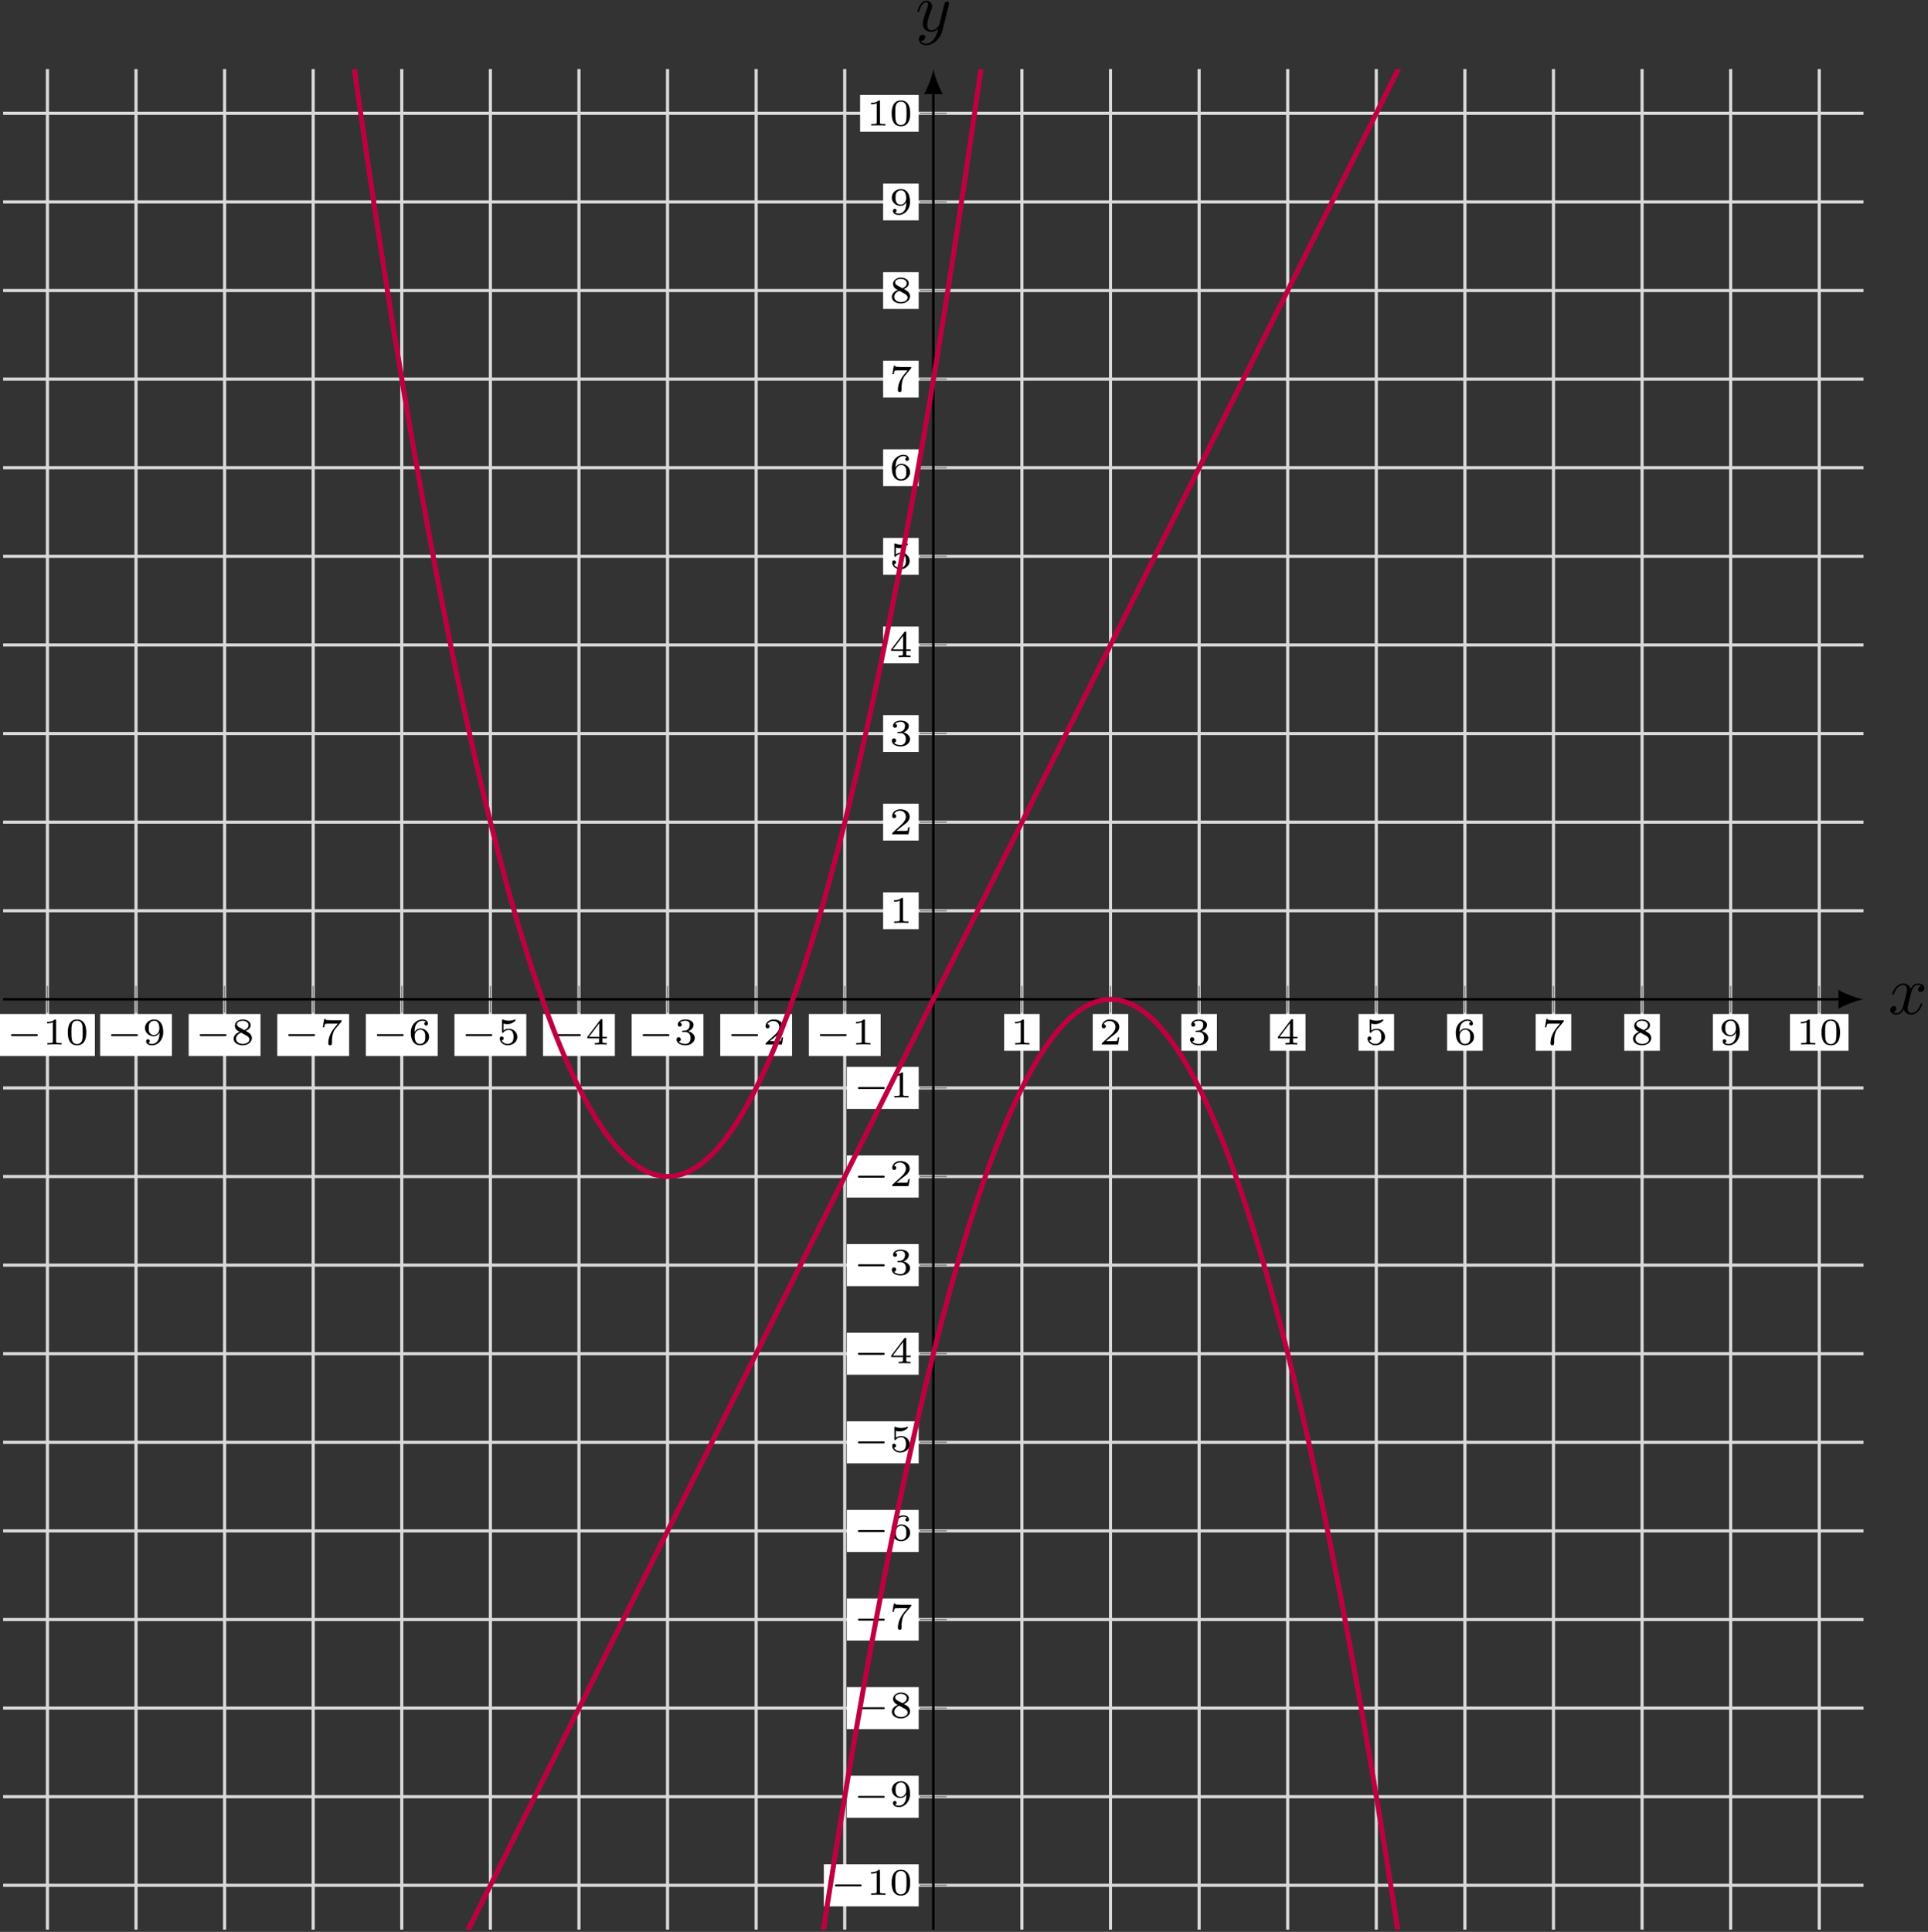
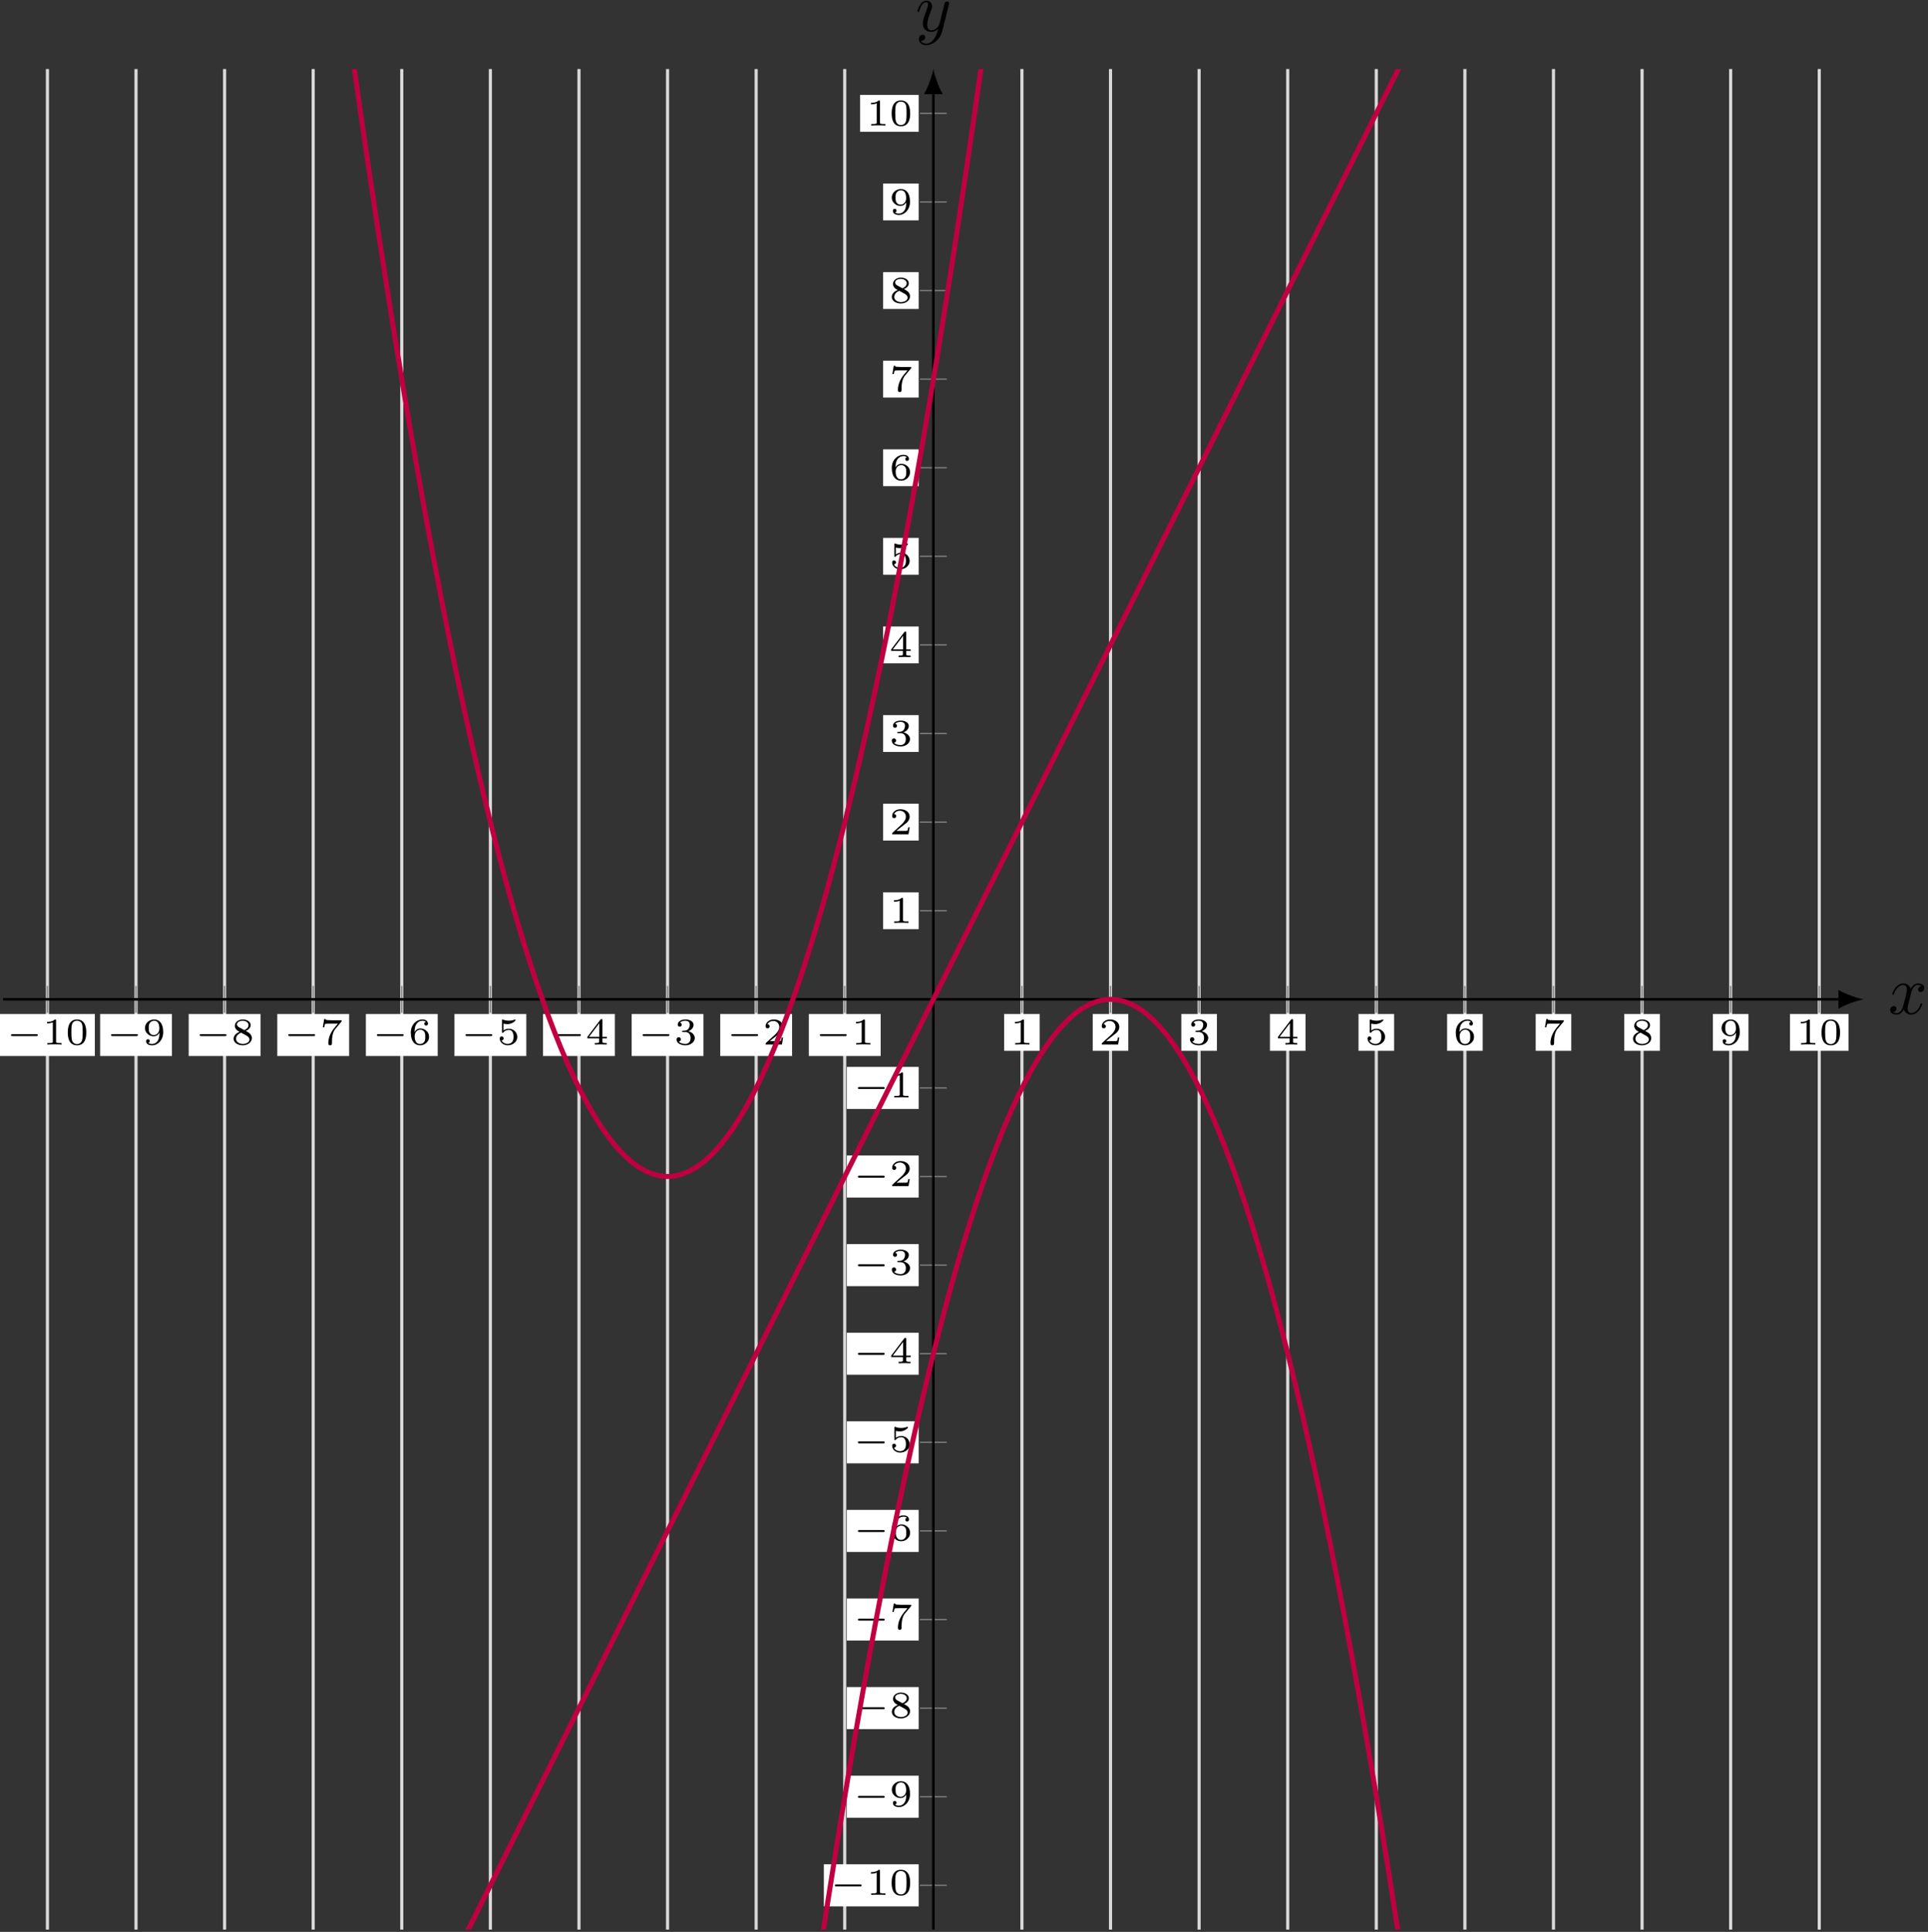
<svg xmlns="http://www.w3.org/2000/svg" xmlns:xlink="http://www.w3.org/1999/xlink" width="512" height="513" viewBox="1872.015 1486.606 306.052 306.65">
  <rect x="1872.015" y="1486.606" width="306.052" height="306.65" fill="#333333" stroke="none" />
  <defs>
    <clipPath id="clip1">
      <path d="m1872.511 1792.892h295.325v-295.329h-295.325z" />
    </clipPath>
    <path id="g0-120" d="m3.644-3.295c.065-.284 .316-1.287 1.08-1.287c.055 0 .316 0 .545 .142c-.305 .055-.524 .327-.524 .589c0 .175 .12 .382 .415 .382c.24 0 .589-.196 .589-.633c0-.567-.644-.72-1.015-.72c-.633 0-1.015 .578-1.145 .829c-.273-.72-.862-.829-1.178-.829c-1.135 0-1.756 1.407-1.756 1.68c0 .109 .109 .109 .131 .109c.087 0 .12-.022 .142-.12c.371-1.156 1.091-1.429 1.462-1.429c.207 0 .589 .098 .589 .731c0 .338-.185 1.069-.589 2.596c-.175 .676-.556 1.135-1.036 1.135c-.065 0-.316 0-.545-.142c.273-.055 .513-.284 .513-.589c0-.295-.24-.382-.404-.382c-.327 0-.6 .284-.6 .633c0 .502 .545 .72 1.025 .72c.72 0 1.113-.764 1.145-.829c.131 .404 .524 .829 1.178 .829c1.124 0 1.745-1.407 1.745-1.68c0-.109-.098-.109-.131-.109c-.098 0-.12 .044-.142 .12c-.36 1.167-1.102 1.429-1.451 1.429c-.425 0-.6-.349-.6-.72c0-.24 .065-.48 .185-.96l.371-1.495z" />
    <path id="g0-121" d="m5.302-4.156c.044-.153 .044-.175 .044-.251c0-.196-.153-.295-.316-.295c-.109 0-.284 .065-.382 .229c-.022 .055-.109 .393-.153 .589c-.076 .284-.153 .578-.218 .873l-.491 1.964c-.044 .164-.513 .927-1.233 .927c-.556 0-.676-.48-.676-.884c0-.502 .185-1.178 .556-2.138c.175-.447 .218-.567 .218-.785c0-.491-.349-.895-.895-.895c-1.036 0-1.44 1.582-1.44 1.68c0 .109 .109 .109 .131 .109c.109 0 .12-.022 .175-.196c.295-1.025 .731-1.353 1.102-1.353c.087 0 .273 0 .273 .349c0 .273-.109 .556-.185 .764c-.436 1.156-.633 1.778-.633 2.291c0 .971 .687 1.298 1.331 1.298c.425 0 .796-.185 1.102-.491c-.142 .567-.273 1.102-.709 1.68c-.284 .371-.698 .687-1.2 .687c-.153 0-.644-.033-.829-.458c.175 0 .316 0 .469-.131c.109-.098 .218-.24 .218-.447c0-.338-.295-.382-.404-.382c-.251 0-.611 .175-.611 .709c0 .545 .48 .949 1.156 .949c1.124 0 2.247-.993 2.553-2.225l1.047-4.167z" />
    <path id="g1-0" d="m4.758-1.339c.096 0 .245 0 .245-.155s-.149-.155-.245-.155h-3.766c-.096 0-.245 0-.245 .155s.149 .155 .245 .155h3.766z" />
    <path id="g2-48" d="m3.288-1.907c0-.436 0-2.068-1.465-2.068s-1.465 1.632-1.465 2.068c0 .43 0 2.032 1.465 2.032s1.465-1.602 1.465-2.032zm-1.465 1.841c-.251 0-.658-.12-.801-.616c-.096-.347-.096-.933-.096-1.303c0-.4 0-.861 .084-1.184c.149-.538 .604-.616 .813-.616c.275 0 .669 .132 .801 .586c.09 .317 .096 .753 .096 1.213c0 .383 0 .986-.102 1.321c-.167 .52-.598 .598-.795 .598z" />
    <path id="g2-49" d="m2.146-3.796c0-.179-.024-.179-.203-.179c-.395 .383-1.004 .383-1.219 .383v.233c.155 0 .55 0 .909-.167v3.019c0 .197 0 .275-.616 .275h-.257v.233c.329-.024 .795-.024 1.13-.024s.801 0 1.13 .024v-.233h-.257c-.616 0-.616-.078-.616-.275v-3.288z" />
    <path id="g2-50" d="m3.216-1.118h-.221c-.012 .084-.072 .478-.161 .544c-.042 .036-.526 .036-.61 .036h-1.118l.765-.622c.203-.161 .735-.544 .921-.723c.179-.179 .424-.484 .424-.909c0-.747-.675-1.184-1.476-1.184c-.771 0-1.309 .508-1.309 1.07c0 .305 .257 .341 .323 .341c.149 0 .323-.108 .323-.323c0-.132-.078-.323-.341-.323c.137-.305 .502-.532 .915-.532c.628 0 .962 .466 .962 .95c0 .424-.281 .861-.699 1.243l-1.417 1.297c-.06 .06-.066 .066-.066 .251h2.6l.185-1.118z" />
    <path id="g2-51" d="m1.757-1.985c.508 0 .849 .341 .849 .95c0 .658-.395 .944-.831 .944c-.161 0-.777-.036-1.046-.383c.233-.024 .329-.179 .329-.341c0-.203-.143-.341-.341-.341c-.161 0-.341 .102-.341 .353c0 .592 .658 .927 1.417 .927c.885 0 1.476-.568 1.476-1.16c0-.436-.335-.897-1.046-1.076c.472-.155 .855-.538 .855-1.028c0-.478-.562-.837-1.279-.837c-.699 0-1.231 .323-1.231 .813c0 .257 .197 .329 .317 .329c.155 0 .317-.108 .317-.317c0-.185-.132-.293-.293-.317c.281-.311 .825-.311 .879-.311c.305 0 .687 .143 .687 .64c0 .329-.185 .903-.783 .938c-.108 .006-.269 .018-.323 .018c-.06 .006-.126 .012-.126 .102c0 .096 .066 .096 .167 .096h.347z" />
    <path id="g2-52" d="m3.371-.98v-.233h-.699v-2.642c0-.137 0-.179-.149-.179c-.108 0-.12 .018-.173 .09l-2.074 2.732v.233h1.859v.478c0 .197 0 .269-.502 .269h-.173v.233c.12-.006 .681-.024 .944-.024s.825 .018 .944 .024v-.233h-.173c-.502 0-.502-.072-.502-.269v-.478h.699zm-1.196-2.403v2.17h-1.644l1.644-2.17z" />
    <path id="g2-53" d="m1.016-3.318c.197 .054 .406 .078 .61 .078c.132 0 .466 0 .843-.209c.102-.06 .472-.305 .472-.43c0-.078-.06-.096-.084-.096c-.018 0-.024 0-.09 .024c-.215 .084-.52 .167-.909 .167c-.293 0-.616-.054-.885-.155c-.06-.024-.084-.036-.108-.036c-.084 0-.084 .066-.084 .161v1.793c0 .102 0 .173 .108 .173c.054 0 .072-.024 .114-.072c.149-.191 .412-.395 .879-.395c.735 0 .735 .897 .735 1.088c0 .233-.018 .568-.215 .813c-.185 .227-.46 .323-.717 .323c-.412 0-.825-.227-.968-.574c.293-.006 .329-.239 .329-.311c0-.161-.126-.305-.311-.305c-.054 0-.305 .03-.305 .329c0 .55 .52 1.076 1.273 1.076c.819 0 1.512-.58 1.512-1.327c0-.681-.55-1.303-1.321-1.303c-.389 0-.687 .126-.879 .287v-1.1z" />
    <path id="g2-54" d="m.974-1.979c.006-.299 .018-.795 .227-1.166c.263-.454 .658-.634 1.016-.634c.137 0 .412 .024 .556 .191c-.221 .036-.257 .191-.257 .287c0 .155 .108 .287 .287 .287s.293-.114 .293-.299c0-.365-.275-.664-.885-.664c-.927 0-1.835 .807-1.835 2.08c0 1.453 .675 2.02 1.465 2.02c.233 0 .64-.036 1.004-.389c.191-.191 .424-.43 .424-.956c0-.203-.024-.586-.389-.927c-.209-.191-.472-.4-.98-.4c-.418 0-.723 .215-.927 .568zm.861 1.889c-.843 0-.843-1.028-.843-1.261c0-.514 .341-1.004 .879-1.004c.311 0 .49 .126 .634 .317c.167 .233 .167 .502 .167 .819c0 .412-.012 .616-.215 .855c-.143 .179-.335 .275-.622 .275z" />
    <path id="g2-55" d="m3.413-3.61c.054-.06 .054-.072 .054-.239h-1.542c-.245 0-.389-.006-.622-.024c-.293-.018-.365-.024-.395-.167h-.221l-.215 1.309h.221c.018-.126 .078-.478 .167-.544c.048-.036 .562-.036 .652-.036h1.351c-.066 .084-.389 .466-.532 .64c-.58 .699-.986 1.548-.986 2.457c0 .054 0 .341 .287 .341c.293 0 .293-.275 .293-.353v-.167c0-1.148 .245-1.733 .544-2.092l.944-1.124z" />
    <path id="g2-56" d="m2.301-2.158c.442-.197 .777-.49 .777-.921c0-.586-.628-.897-1.249-.897c-.675 0-1.261 .406-1.261 1.01c0 .371 .245 .658 .496 .807c.06 .036 .203 .114 .263 .149c-.395 .149-.95 .484-.95 1.088c0 .699 .747 1.046 1.441 1.046c.795 0 1.453-.478 1.453-1.142c0-.412-.251-.658-.341-.747c-.114-.108-.412-.275-.628-.395zm-1.082-.592c-.012-.006-.317-.173-.317-.448c0-.389 .472-.58 .915-.58c.466 0 .927 .257 .927 .705c0 .46-.496 .705-.664 .789l-.861-.466zm.347 .867c.066 .036 .705 .395 .867 .478c.126 .078 .454 .257 .454 .598c0 .472-.55 .717-1.058 .717c-.556 0-1.07-.323-1.07-.831s.478-.843 .807-.962z" />
    <path id="g2-57" d="m2.672-1.883c0 .454-.042 .903-.257 1.261c-.149 .233-.436 .532-.903 .532c-.137 0-.46-.018-.628-.173c.191-.042 .245-.173 .245-.287c0-.155-.108-.287-.287-.287s-.293 .114-.293 .299c0 .484 .448 .664 .968 .664c.921 0 1.751-.837 1.751-2.086c0-1.453-.664-2.014-1.429-2.014c-.771 0-1.465 .55-1.465 1.339c0 .448 .167 .699 .383 .915c.263 .257 .55 .412 .986 .412c.52 0 .801-.341 .927-.574zm-.897 .383c-.371 0-.532-.185-.628-.311c-.167-.227-.173-.484-.173-.825c0-.353 0-.586 .197-.831c.167-.203 .365-.311 .675-.311c.807 0 .807 1.022 .807 1.261c0 .538-.353 1.016-.879 1.016z" />
  </defs>
  <g id="page1">
    <path d="m1879.543 1792.892v-295.329m14.063 295.329v-295.329m14.062 295.329v-295.329m14.062 295.329v-295.329m14.062 295.329v-295.329m14.066 295.329v-295.329m14.062 295.329v-295.329m14.062 295.329v-295.329m14.062 295.329v-295.329m14.063 295.329v-295.329m28.129 295.329v-295.329m14.062 295.329v-295.329m14.063 295.329v-295.329m14.062 295.329v-295.329m14.063 295.329v-295.329m14.066 295.329v-295.329m14.063 295.329v-295.329m14.062 295.329v-295.329m14.063 295.329v-295.329m14.062 295.329v-295.329" stroke="#d9d9d9" fill="none" stroke-width=".498" stroke-miterlimit="10" />
-     <path d="m1872.511 1785.86h295.325m-295.325-14.062h295.325m-295.325-14.063h295.325m-295.325-14.062h295.325m-295.325-14.067h295.325m-295.325-14.062h295.325m-295.325-14.063h295.325m-295.325-14.062h295.325m-295.325-14.063h295.325m-295.325-14.062h295.325m-295.325-28.129h295.325m-295.325-14.062h295.325m-295.325-14.063h295.325m-295.325-14.062h295.325m-295.325-14.067h295.325m-295.325-14.062h295.325m-295.325-14.063h295.325m-295.325-14.062h295.325m-295.325-14.063h295.325m-295.325-14.062h295.325" stroke="#d9d9d9" fill="none" stroke-width=".498" stroke-miterlimit="10" />
    <path d="m1879.543 1647.356v-4.253m14.063 4.253v-4.253m14.062 4.253v-4.253m14.062 4.253v-4.253m14.062 4.253v-4.253m14.066 4.253v-4.253m14.062 4.253v-4.253m14.062 4.253v-4.253m14.062 4.253v-4.253m14.063 4.253v-4.253m28.129 4.253v-4.253m14.062 4.253v-4.253m14.063 4.253v-4.253m14.062 4.253v-4.253m14.063 4.253v-4.253m14.066 4.253v-4.253m14.063 4.253v-4.253m14.062 4.253v-4.253m14.063 4.253v-4.253m14.062 4.253v-4.253" stroke="#808080" fill="none" stroke-width=".199" stroke-miterlimit="10" />
    <path d="m2018.046 1785.86h4.254m-4.254-14.062h4.254m-4.254-14.063h4.254m-4.254-14.062h4.254m-4.254-14.067h4.254m-4.254-14.062h4.254m-4.254-14.063h4.254m-4.254-14.062h4.254m-4.254-14.063h4.254m-4.254-14.062h4.254m-4.254-28.129h4.254m-4.254-14.062h4.254m-4.254-14.063h4.254m-4.254-14.062h4.254m-4.254-14.067h4.254m-4.254-14.062h4.254m-4.254-14.063h4.254m-4.254-14.062h4.254m-4.254-14.063h4.254m-4.254-14.062h4.254" stroke="#808080" fill="none" stroke-width=".199" stroke-miterlimit="10" />
    <path d="m1872.511 1645.228h291.739" stroke="#000" fill="none" stroke-width=".399" stroke-miterlimit="10" />
    <path d="m2167.835 1645.229c-1.062-.199-2.789-.797-3.984-1.492v2.988c1.195-.699 2.922-1.297 3.984-1.496" />
    <path d="m2020.175 1792.892v-291.739" stroke="#000" fill="none" stroke-width=".399" stroke-miterlimit="10" />
    <path d="m2020.182 1497.562c-.199 1.066-.801 2.793-1.496 3.988h2.988c-.695-1.195-1.293-2.922-1.492-3.988" />
    <path d="m1872.015 1654.228h15.055v-6.672h-15.055z" fill="#fff" />
    <g transform="matrix(1 0 0 1 0 -217.59)">
      <use x="1873.011" y="1869.994" xlink:href="#g1-0" />
      <use x="1878.767" y="1869.994" xlink:href="#g2-49" />
      <use x="1882.42" y="1869.994" xlink:href="#g2-48" />
    </g>
    <path d="m1887.906 1654.228h11.398v-6.672h-11.398z" fill="#fff" />
    <g transform="matrix(1 0 0 1 15.89 -217.59)">
      <use x="1873.011" y="1869.994" xlink:href="#g1-0" />
      <use x="1878.767" y="1869.994" xlink:href="#g2-57" />
    </g>
    <path d="m1901.968 1654.228h11.402v-6.672h-11.402z" fill="#fff" />
    <g transform="matrix(1 0 0 1 29.96 -217.59)">
      <use x="1873.011" y="1869.994" xlink:href="#g1-0" />
      <use x="1878.767" y="1869.994" xlink:href="#g2-56" />
    </g>
    <path d="m1916.031 1654.228h11.402v-6.672h-11.402z" fill="#fff" />
    <g transform="matrix(1 0 0 1 44.02 -217.59)">
      <use x="1873.011" y="1869.994" xlink:href="#g1-0" />
      <use x="1878.767" y="1869.994" xlink:href="#g2-55" />
    </g>
    <path d="m1930.093 1654.228h11.402v-6.672h-11.402z" fill="#fff" />
    <g transform="matrix(1 0 0 1 58.08 -217.59)">
      <use x="1873.011" y="1869.994" xlink:href="#g1-0" />
      <use x="1878.767" y="1869.994" xlink:href="#g2-54" />
    </g>
    <path d="m1944.156 1654.228h11.402v-6.672h-11.402z" fill="#fff" />
    <g transform="matrix(1 0 0 1 72.15 -217.59)">
      <use x="1873.011" y="1869.994" xlink:href="#g1-0" />
      <use x="1878.767" y="1869.994" xlink:href="#g2-53" />
    </g>
    <path d="m1958.218 1654.228h11.402v-6.672h-11.402z" fill="#fff" />
    <g transform="matrix(1 0 0 1 86.21 -217.59)">
      <use x="1873.011" y="1869.994" xlink:href="#g1-0" />
      <use x="1878.767" y="1869.994" xlink:href="#g2-52" />
    </g>
    <path d="m1972.285 1654.228h11.398v-6.672h-11.398z" fill="#fff" />
    <g transform="matrix(1 0 0 1 100.27 -217.59)">
      <use x="1873.011" y="1869.994" xlink:href="#g1-0" />
      <use x="1878.767" y="1869.994" xlink:href="#g2-51" />
    </g>
    <path d="m1986.347 1654.228h11.403v-6.672h-11.403z" fill="#fff" />
    <g transform="matrix(1 0 0 1 114.34 -217.59)">
      <use x="1873.011" y="1869.994" xlink:href="#g1-0" />
      <use x="1878.767" y="1869.994" xlink:href="#g2-50" />
    </g>
    <path d="m2000.41 1654.228h11.402v-6.672h-11.402z" fill="#fff" />
    <g transform="matrix(1 0 0 1 128.4 -217.59)">
      <use x="1873.011" y="1869.994" xlink:href="#g1-0" />
      <use x="1878.767" y="1869.994" xlink:href="#g2-49" />
    </g>
    <path d="m2031.414 1653.399h5.644v-5.843h-5.644z" fill="#fff" />
    <g transform="matrix(1 0 0 1 159.4 -217.59)">
      <use x="1873.011" y="1869.994" xlink:href="#g2-49" />
    </g>
    <path d="m2045.476 1653.399h5.645v-5.843h-5.645z" fill="#fff" />
    <g transform="matrix(1 0 0 1 173.47 -217.59)">
      <use x="1873.011" y="1869.994" xlink:href="#g2-50" />
    </g>
    <path d="m2059.539 1653.399h5.648v-5.843h-5.648z" fill="#fff" />
    <g transform="matrix(1 0 0 1 187.53 -217.59)">
      <use x="1873.011" y="1869.994" xlink:href="#g2-51" />
    </g>
    <path d="m2073.605 1653.399h5.645v-5.843h-5.645z" fill="#fff" />
    <g transform="matrix(1 0 0 1 201.59 -217.59)">
      <use x="1873.011" y="1869.994" xlink:href="#g2-52" />
    </g>
    <path d="m2087.668 1653.399h5.644v-5.843h-5.644z" fill="#fff" />
    <g transform="matrix(1 0 0 1 215.66 -217.59)">
      <use x="1873.011" y="1869.994" xlink:href="#g2-53" />
    </g>
    <path d="m2101.73 1653.399h5.645v-5.843h-5.645z" fill="#fff" />
    <g transform="matrix(1 0 0 1 229.72 -217.59)">
      <use x="1873.011" y="1869.994" xlink:href="#g2-54" />
    </g>
    <path d="m2115.793 1653.399h5.644v-5.843h-5.644z" fill="#fff" />
    <g transform="matrix(1 0 0 1 243.78 -217.59)">
      <use x="1873.011" y="1869.994" xlink:href="#g2-55" />
    </g>
    <path d="m2129.855 1653.399h5.649v-5.843h-5.649z" fill="#fff" />
    <g transform="matrix(1 0 0 1 257.85 -217.59)">
      <use x="1873.011" y="1869.994" xlink:href="#g2-56" />
    </g>
    <path d="m2143.921 1653.399h5.645v-5.843h-5.645z" fill="#fff" />
    <g transform="matrix(1 0 0 1 271.91 -217.59)">
      <use x="1873.011" y="1869.994" xlink:href="#g2-57" />
    </g>
    <path d="m2156.156 1653.399h9.301v-5.843h-9.301z" fill="#fff" />
    <g transform="matrix(1 0 0 1 284.15 -217.59)">
      <use x="1873.011" y="1869.994" xlink:href="#g2-49" />
      <use x="1876.664" y="1869.994" xlink:href="#g2-48" />
    </g>
    <path d="m2002.793 1789.2h15.054v-6.676h-15.054z" fill="#fff" />
    <g transform="matrix(1 0 0 1 130.78 -82.62)">
      <use x="1873.011" y="1869.994" xlink:href="#g1-0" />
      <use x="1878.767" y="1869.994" xlink:href="#g2-49" />
      <use x="1882.42" y="1869.994" xlink:href="#g2-48" />
    </g>
    <path d="m2006.445 1775.134h11.402v-6.672h-11.402z" fill="#fff" />
    <g transform="matrix(1 0 0 1 134.44 -96.68)">
      <use x="1873.011" y="1869.994" xlink:href="#g1-0" />
      <use x="1878.767" y="1869.994" xlink:href="#g2-57" />
    </g>
    <path d="m2006.445 1761.071h11.402v-6.675h-11.402z" fill="#fff" />
    <g transform="matrix(1 0 0 1 134.44 -110.75)">
      <use x="1873.011" y="1869.994" xlink:href="#g1-0" />
      <use x="1878.767" y="1869.994" xlink:href="#g2-56" />
    </g>
    <path d="m2006.445 1747.009h11.402v-6.676h-11.402z" fill="#fff" />
    <g transform="matrix(1 0 0 1 134.44 -124.81)">
      <use x="1873.011" y="1869.994" xlink:href="#g1-0" />
      <use x="1878.767" y="1869.994" xlink:href="#g2-55" />
    </g>
    <path d="m2006.445 1732.946h11.402v-6.675h-11.402z" fill="#fff" />
    <g transform="matrix(1 0 0 1 134.44 -138.87)">
      <use x="1873.011" y="1869.994" xlink:href="#g1-0" />
      <use x="1878.767" y="1869.994" xlink:href="#g2-54" />
    </g>
    <path d="m2006.445 1718.884h11.402v-6.676h-11.402z" fill="#fff" />
    <g transform="matrix(1 0 0 1 134.44 -152.94)">
      <use x="1873.011" y="1869.994" xlink:href="#g1-0" />
      <use x="1878.767" y="1869.994" xlink:href="#g2-53" />
    </g>
    <path d="m2006.445 1704.817h11.402v-6.671h-11.402z" fill="#fff" />
    <g transform="matrix(1 0 0 1 134.44 -167)">
      <use x="1873.011" y="1869.994" xlink:href="#g1-0" />
      <use x="1878.767" y="1869.994" xlink:href="#g2-52" />
    </g>
    <path d="m2006.445 1690.755h11.402v-6.676h-11.402z" fill="#fff" />
    <g transform="matrix(1 0 0 1 134.44 -181.06)">
      <use x="1873.011" y="1869.994" xlink:href="#g1-0" />
      <use x="1878.767" y="1869.994" xlink:href="#g2-51" />
    </g>
    <path d="m2006.445 1676.692h11.402v-6.675h-11.402z" fill="#fff" />
    <g transform="matrix(1 0 0 1 134.44 -195.12)">
      <use x="1873.011" y="1869.994" xlink:href="#g1-0" />
      <use x="1878.767" y="1869.994" xlink:href="#g2-50" />
    </g>
    <path d="m2006.445 1662.63h11.402v-6.676h-11.402z" fill="#fff" />
    <g transform="matrix(1 0 0 1 134.44 -209.19)">
      <use x="1873.011" y="1869.994" xlink:href="#g1-0" />
      <use x="1878.767" y="1869.994" xlink:href="#g2-49" />
    </g>
    <path d="m2012.203 1634.087h5.644v-5.844h-5.644z" fill="#fff" />
    <g transform="matrix(1 0 0 1 140.19 -236.9)">
      <use x="1873.011" y="1869.994" xlink:href="#g2-49" />
    </g>
    <path d="m2012.203 1620.024h5.644v-5.843h-5.644z" fill="#fff" />
    <g transform="matrix(1 0 0 1 140.19 -250.96)">
      <use x="1873.011" y="1869.994" xlink:href="#g2-50" />
    </g>
    <path d="m2012.203 1605.962h5.644v-5.844h-5.644z" fill="#fff" />
    <g transform="matrix(1 0 0 1 140.19 -265.03)">
      <use x="1873.011" y="1869.994" xlink:href="#g2-51" />
    </g>
    <path d="m2012.203 1591.899h5.644v-5.847h-5.644z" fill="#fff" />
    <g transform="matrix(1 0 0 1 140.19 -279.09)">
      <use x="1873.011" y="1869.994" xlink:href="#g2-52" />
    </g>
    <path d="m2012.203 1577.837h5.644v-5.848h-5.644z" fill="#fff" />
    <g transform="matrix(1 0 0 1 140.19 -293.15)">
      <use x="1873.011" y="1869.994" xlink:href="#g2-53" />
    </g>
    <path d="m2012.203 1563.771h5.644v-5.844h-5.644z" fill="#fff" />
    <g transform="matrix(1 0 0 1 140.19 -307.22)">
      <use x="1873.011" y="1869.994" xlink:href="#g2-54" />
    </g>
    <path d="m2012.203 1549.708h5.644v-5.844h-5.644z" fill="#fff" />
    <g transform="matrix(1 0 0 1 140.19 -321.28)">
      <use x="1873.011" y="1869.994" xlink:href="#g2-55" />
    </g>
    <path d="m2012.203 1535.646h5.644v-5.844h-5.644z" fill="#fff" />
    <g transform="matrix(1 0 0 1 140.19 -335.34)">
      <use x="1873.011" y="1869.994" xlink:href="#g2-56" />
    </g>
    <path d="m2012.203 1521.583h5.644v-5.844h-5.644z" fill="#fff" />
    <g transform="matrix(1 0 0 1 140.19 -349.4)">
      <use x="1873.011" y="1869.994" xlink:href="#g2-57" />
    </g>
    <path d="m2008.55 1507.521h9.297v-5.848h-9.297z" fill="#fff" />
    <g transform="matrix(1 0 0 1 136.54 -363.47)">
      <use x="1873.011" y="1869.994" xlink:href="#g2-49" />
      <use x="1876.664" y="1869.994" xlink:href="#g2-48" />
    </g>
    <path d="m1921.73 1448.345l1.125 8.91l1.125 8.73l1.125 8.551l1.125 8.371l1.125 8.188l1.125 8.011l1.125 7.832l1.125 7.649l1.125 7.473l1.125 7.289l1.125 7.109l1.125 6.93l1.125 6.75l1.125 6.57l1.129 6.391l1.125 6.211l1.125 6.031l1.125 5.851l1.125 5.668l1.125 5.493l1.125 5.308l1.125 5.129l1.125 4.953l1.125 4.77l1.125 4.59l1.125 4.41l1.125 4.23l1.125 4.051l1.125 3.871l1.125 3.688l1.125 3.511l1.125 3.328l1.125 3.153l1.125 2.968l1.125 2.79l1.125 2.613l1.125 2.43l1.125 2.25l1.125 2.07l1.125 1.89l1.125 1.707l1.125 1.532l1.125 1.351l1.125 1.168l1.125 .992l1.125 .809l1.125 .629l1.125 .453l1.125 .27l1.125 .089l1.125-.089l1.125-.27l1.125-.453l1.125-.629l1.125-.809l1.125-.992l1.125-1.168l1.125-1.351l1.125-1.532l1.125-1.707l1.125-1.89l1.125-2.07l1.125-2.25l1.125-2.43l1.125-2.613l1.125-2.79l1.125-2.968l1.125-3.153l1.125-3.328l1.125-3.511l1.125-3.688l1.125-3.871l1.125-4.051l1.125-4.23l1.125-4.41l1.125-4.59l1.125-4.77l1.125-4.953l1.125-5.129l1.125-5.308l1.125-5.493l1.125-5.668l1.125-5.851l1.125-6.031l1.129-6.211l1.125-6.391l1.125-6.57l1.125-6.75l1.125-6.93l1.125-7.109l1.125-7.289l1.125-7.473l1.125-7.649l1.125-7.832l1.125-8.011l1.125-8.188l1.125-8.371l1.125-8.551l1.125-8.73l1.125-8.91" stroke="#bf0040" fill="none" stroke-width=".797" stroke-miterlimit="10" clip-path="url(#clip1)" />
    <path d="m1992.046 1870.239l1.125-8.91l1.125-8.731l1.125-8.551l1.125-8.371l1.125-8.188l1.125-8.012l1.125-7.832l1.125-7.648l1.125-7.469l1.125-7.293l1.125-7.109l1.125-6.93l1.125-6.75l1.125-6.57l1.125-6.391l1.125-6.211l1.125-6.031l1.125-5.851l1.125-5.668l1.125-5.493l1.125-5.308l1.129-5.129l1.125-4.953l1.125-4.77l1.125-4.59l1.125-4.41l1.125-4.23l1.125-4.051l1.125-3.871l1.125-3.688l1.125-3.511l1.125-3.328l1.125-3.153l1.125-2.968l1.125-2.79l1.125-2.613l1.125-2.43l1.125-2.25l1.125-2.07l1.125-1.89l1.125-1.707l1.125-1.532l1.125-1.351l1.125-1.168l1.125-.992l1.125-.809l1.125-.629l1.125-.449l1.125-.274l1.125-.089l1.125 .089l1.125 .274l1.125 .449l1.125 .629l1.125 .809l1.125 .992l1.125 1.168l1.125 1.351l1.125 1.532l1.125 1.707l1.125 1.89l1.125 2.07l1.125 2.25l1.125 2.43l1.125 2.613l1.125 2.79l1.125 2.968l1.125 3.153l1.125 3.328l1.125 3.511l1.125 3.688l1.125 3.871l1.125 4.051l1.125 4.23l1.125 4.41l1.125 4.59l1.125 4.77l1.125 4.953l1.125 5.129l1.125 5.308l1.125 5.493l1.125 5.668l1.125 5.851l1.125 6.031l1.125 6.211l1.125 6.391l1.125 6.57l1.125 6.75l1.125 6.93l1.125 7.109l1.129 7.293l1.125 7.469l1.125 7.648l1.125 7.832l1.125 8.012l1.125 8.188l1.125 8.371l1.125 8.551l1.125 8.731l1.125 8.91" stroke="#bf0040" fill="none" stroke-width=".797" stroke-miterlimit="10" clip-path="url(#clip1)" />
    <path d="m1942.828 1799.923l154.691-309.387" stroke="#bf0040" fill="none" stroke-width=".797" stroke-miterlimit="10" clip-path="url(#clip1)" />
    <g transform="matrix(1 0 0 1 298.73 -222.46)">
      <use x="1873.011" y="1869.994" xlink:href="#g0-120" />
    </g>
    <g transform="matrix(1 0 0 1 144.32 -378.45)">
      <use x="1873.011" y="1869.994" xlink:href="#g0-121" />
    </g>
  </g>
  <script type="text/ecmascript">if(window.parent.postMessage)window.parent.postMessage("192.375|384|384.75|"+window.location,"*");</script>
</svg>